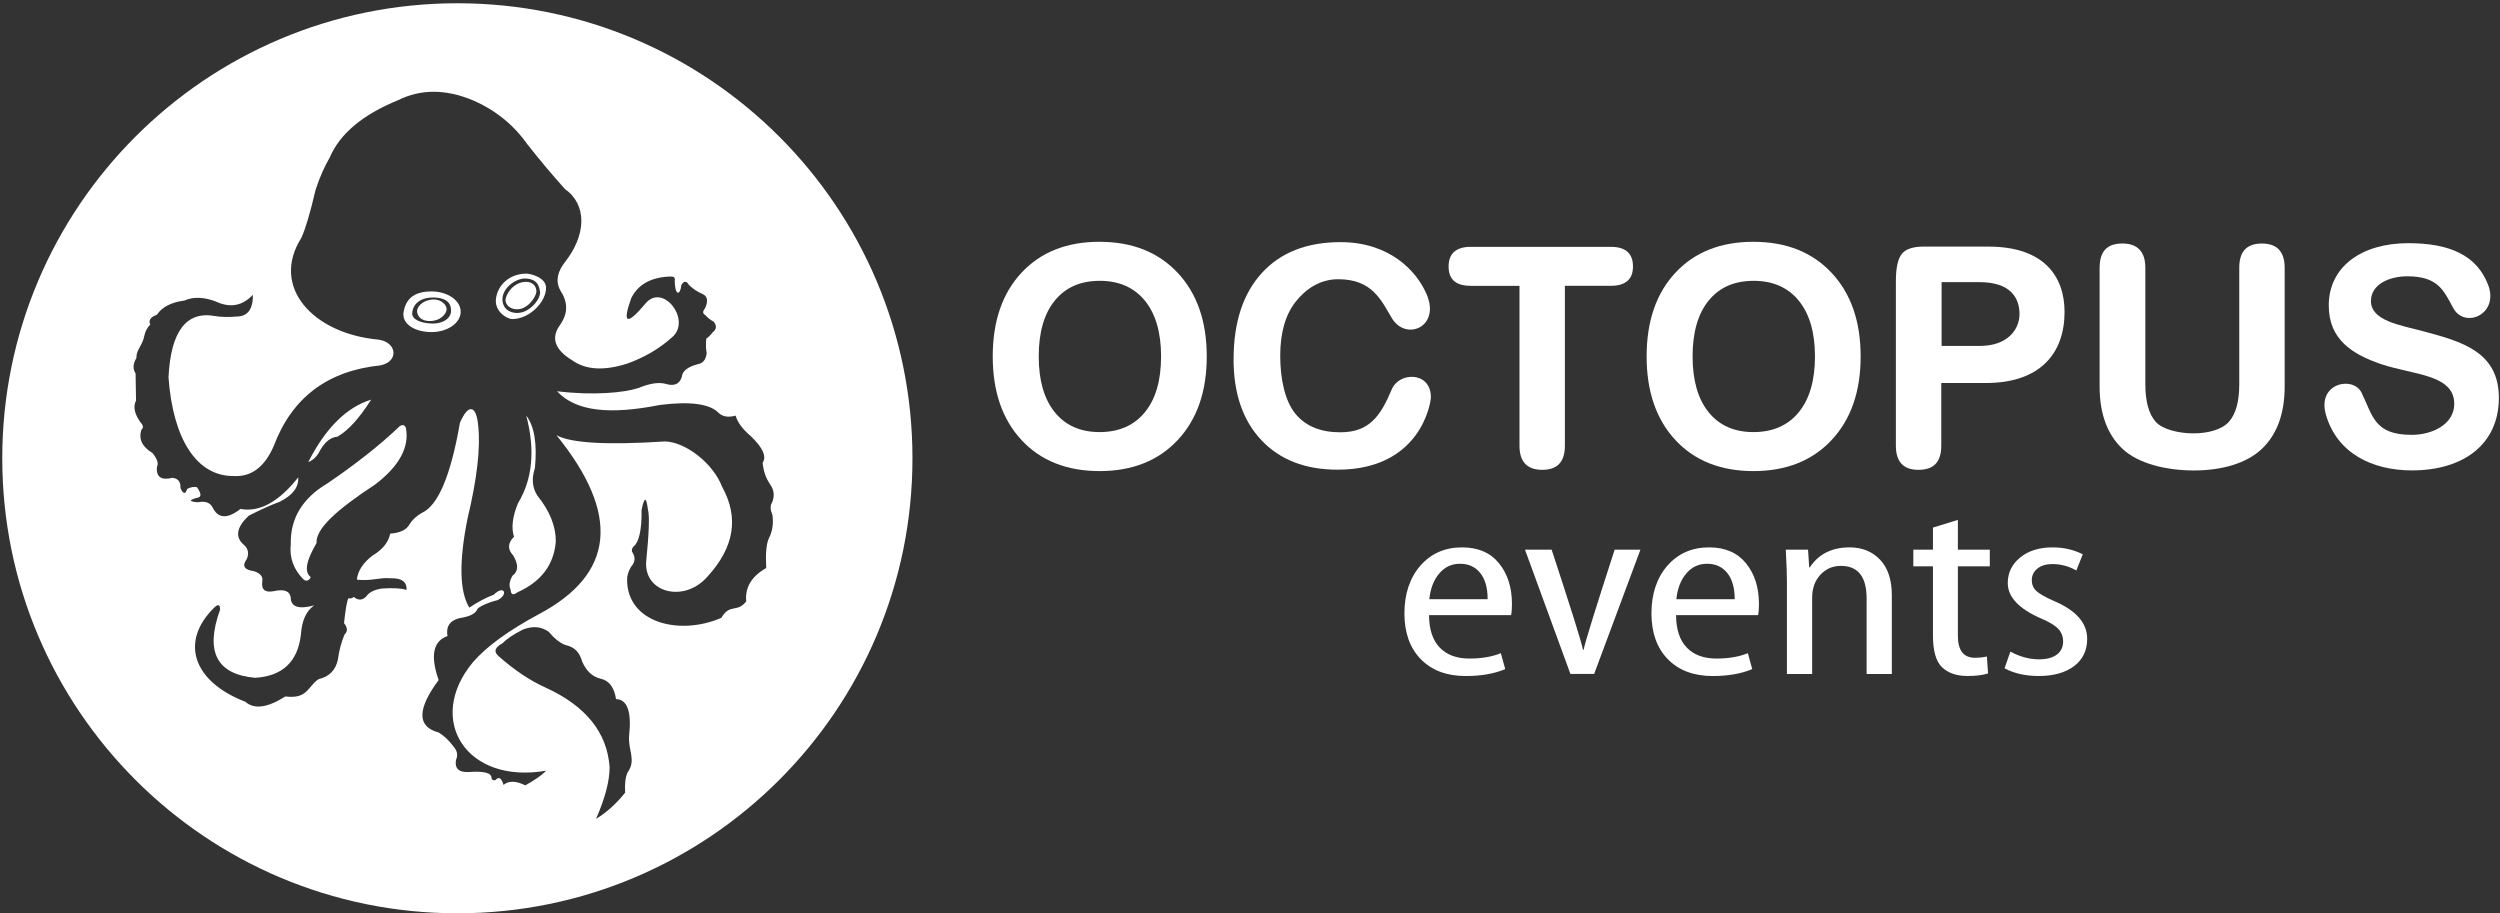
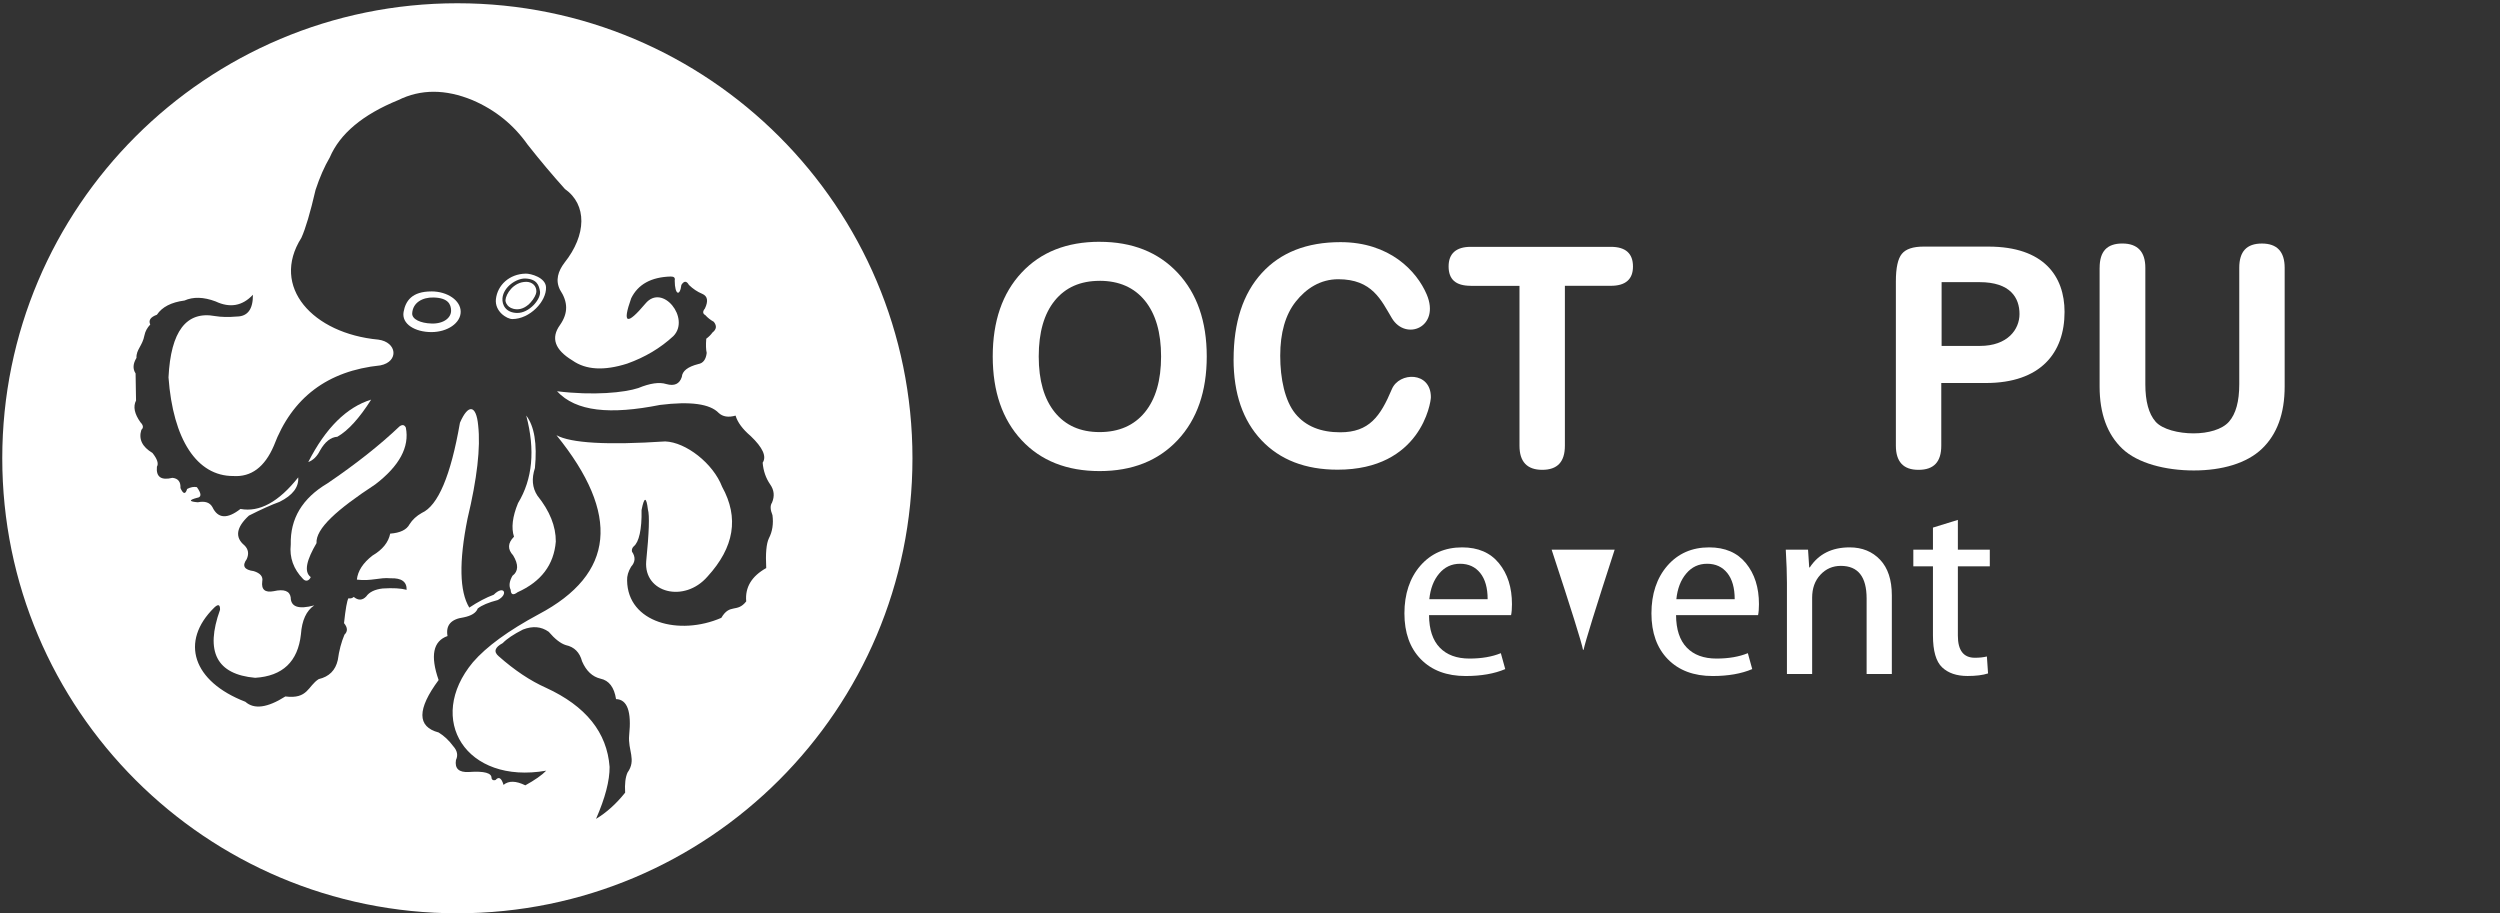
<svg xmlns="http://www.w3.org/2000/svg" width="728" height="266" viewBox="0 0 728 266" fill="none">
  <rect x="0" y="0" width="728" height="266" fill="#333333" stroke="none" />
  <g clip-path="url(#clip0_90_271)">
    <path d="M133.183 0.95C59.995 0.95 0.66 60.273 0.66 133.446C0.66 206.619 59.995 265.95 133.183 265.95C206.372 265.95 265.707 206.627 265.707 133.446C265.707 60.264 206.38 0.95 133.183 0.95ZM182.752 224.929C182.12 226.306 181.886 228.272 182.042 230.819C179.453 234.067 176.622 236.614 173.566 238.458C176.232 232.361 177.548 227.32 177.514 223.318C176.769 213.288 170.604 205.614 159.002 200.287C154.405 198.234 149.816 195.168 145.218 191.097C143.677 189.789 144.067 188.516 146.387 187.277C147.617 186.004 149.582 184.688 152.275 183.328C155.115 182.219 157.617 182.436 159.782 183.977C161.583 186.082 163.245 187.381 164.769 187.858C167.236 188.386 168.812 189.962 169.496 192.578C170.708 195.385 172.501 197.065 174.864 197.628C177.341 198.148 178.856 200.131 179.393 203.578C182.665 203.674 183.938 207.19 183.211 214.128C182.795 218.494 185.375 221.248 182.761 224.929H182.752ZM224.944 150.015C225.273 152.536 224.926 154.779 223.905 156.745C223.16 158.287 222.9 161.18 223.125 165.416C218.874 167.798 216.926 171.028 217.298 175.125C214.623 178.564 212.554 175.619 210.051 179.915C197.843 185.216 182.778 181.344 182.613 169.045C182.553 167.754 182.942 166.42 183.774 165.035C185.02 163.657 185.107 162.194 184.033 160.634C183.912 160.063 184.085 159.543 184.553 159.084C186.051 157.906 186.934 154.173 186.821 148.534C187.592 144.602 188.215 144.559 188.674 148.387C189.176 150.067 189.012 155.1 188.172 163.484C187.453 172.622 199.263 175.697 206.034 167.884C213.792 159.396 215.264 150.769 210.277 141.744C207.662 134.918 199.731 128.769 193.713 128.543C176.821 129.652 166.258 129.046 162.041 126.733C180.743 149.79 179.02 167.165 156.864 178.876C148.032 183.631 141.651 188.291 137.712 192.847C123.867 209.477 135.703 228.498 159.063 224.418C157.807 225.717 155.781 227.138 152.976 228.688C150.232 227.346 148.119 227.302 146.63 228.558C146.024 226.523 145.244 226.055 144.301 227.138C143.686 227.328 143.296 227.164 143.132 226.618C143.236 225.094 141.036 224.487 136.534 224.808C133.625 224.972 132.378 223.803 132.776 221.317C133.426 219.957 133.166 218.615 131.997 217.307C130.75 215.618 129.33 214.275 127.729 213.297C121.425 211.634 121.425 206.541 127.729 198.026C125.252 190.95 126.118 186.68 130.318 185.216C129.763 182.098 131.313 180.287 134.976 179.785C137.27 179.326 138.647 178.46 139.114 177.195C140.309 176.251 142.249 175.428 144.941 174.735C148.18 173.055 146.751 170.205 143.772 173.185C141.565 173.999 139.184 175.255 136.655 176.935C133.798 172.215 133.625 163.588 136.136 151.055C138.932 139.37 139.971 130.31 139.244 123.884C138.681 117.855 136.335 117.543 133.937 123.104C131.261 138.513 127.556 147.27 122.811 149.374C121.278 150.241 120.092 151.341 119.252 152.674C118.412 154.268 116.534 155.178 113.624 155.394C113.114 157.932 111.391 160.071 108.447 161.795C105.702 163.934 104.187 166.264 103.918 168.785C108.126 169.305 110.516 168.075 113.754 168.395C116.932 168.283 118.482 169.409 118.412 171.756C116.75 171.305 114.421 171.176 111.425 171.366C109.131 171.635 107.529 172.414 106.637 173.696C105.529 174.857 104.325 174.9 103.018 173.826C102.568 174.216 102.048 174.346 101.468 174.216C101.061 174.865 100.628 177.273 100.178 181.457C101.252 182.747 101.295 183.865 100.308 184.817C99.39 186.992 98.741 189.451 98.368 192.197C97.693 195.203 95.84 197.056 92.801 197.758C89.632 199.767 89.693 203.648 83.095 202.808C77.874 206.116 73.996 206.636 71.45 204.358C56.177 198.468 52.272 186.853 62.393 176.927C63.562 175.818 64.125 176.035 64.073 177.576C59.675 189.772 63.077 196.372 74.299 197.377C82.307 196.883 86.758 192.656 87.632 184.696C87.918 180.643 89.208 177.836 91.511 176.286C86.957 177.507 84.671 176.736 84.654 173.956C84.359 172.085 82.714 171.479 79.736 172.146C77.173 172.648 76.056 171.695 76.368 169.296C76.645 167.91 75.822 166.923 73.909 166.316C71.104 165.944 70.42 164.783 71.84 162.826C72.541 161.267 72.324 159.933 71.19 158.816C68.342 156.477 68.766 153.584 72.48 150.145C76.056 148.335 79.035 147.001 81.407 146.135C85.225 144.238 87.043 141.865 86.844 139.015C81.173 146.17 75.563 149.227 70.021 148.205C66.177 151.202 63.458 151.029 61.865 147.685C61.112 146.317 59.683 145.841 57.597 146.265C55.017 146.048 54.93 145.624 57.337 144.974C58.714 144.81 58.714 143.77 57.337 141.865C56.48 141.674 55.527 141.848 54.488 142.385C54.004 144.022 53.363 143.935 52.549 142.125C52.653 140.314 51.874 139.318 50.22 139.145C46.921 139.951 45.406 138.877 45.692 135.914C46.237 135.014 45.804 133.671 44.401 131.904C41.397 130.111 40.315 127.868 41.163 125.174C41.839 124.568 41.752 123.84 40.904 122.974C39.146 120.514 38.713 118.401 39.614 116.634L39.484 108.743C38.618 107.427 38.704 105.919 39.743 104.213C39.614 101.823 41.492 100.723 42.072 97.613C42.298 96.496 42.852 95.456 43.752 94.504C43.181 93.274 43.83 92.321 45.692 91.654C47.19 89.402 49.865 88.016 53.718 87.514C56.281 86.379 59.302 86.466 62.774 87.773C66.965 89.748 70.584 89.107 73.649 85.833C73.692 90.017 72.143 92.13 68.991 92.174C66.532 92.382 64.419 92.338 62.653 92.044C54.263 90.493 49.726 96.444 49.068 109.895C50.376 127.989 57.354 138.686 67.961 138.617C73.156 138.946 77.078 136.01 79.736 129.817C85.035 115.785 95.39 107.972 110.793 106.396C116.231 105.296 115.642 99.605 110.144 98.895C91.121 97.128 78.697 83.564 87.754 69.264C88.966 66.605 90.351 61.945 91.892 55.293C93.087 51.663 94.464 48.519 96.031 45.843C98.975 38.94 105.615 33.379 115.962 29.152C122.508 25.913 129.711 25.913 137.573 29.152C144.188 31.985 149.539 36.298 153.626 42.093C157.245 46.683 160.873 50.997 164.5 55.033C170.977 59.589 170.847 68.38 164.37 76.513C162.518 78.956 161.66 81.632 163.08 84.404C165.392 87.921 165.513 91.126 163.08 94.625C160.336 98.41 161.539 101.857 166.708 104.975C170.604 107.721 175.912 108.024 182.631 105.885C187.852 104.023 192.337 101.346 196.094 97.864C201.099 92.745 192.934 82.36 187.938 88.415C182.527 94.85 181.15 94.33 183.8 86.864C185.791 82.793 189.635 80.68 195.315 80.524C196.268 80.507 196.657 80.888 196.475 81.684C196.51 86.015 198.016 86.327 198.415 82.975C199.185 81.745 199.921 81.745 200.614 82.975C201.774 84.101 203.064 84.967 204.493 85.565C206.051 86.223 206.311 87.644 205.272 89.835C204.562 90.692 204.605 91.342 205.402 91.775C206.034 92.494 206.848 93.144 207.861 93.715C208.787 94.885 208.657 95.915 207.471 96.825C207.047 97.44 206.45 98.046 205.662 98.635C205.523 100.437 205.566 101.814 205.792 102.775C205.566 104.698 204.744 105.772 203.333 106.015C200.276 106.794 198.675 108.042 198.545 109.765C197.878 111.818 196.371 112.502 194.016 111.835C191.999 111.203 189.28 111.593 185.86 113.005C181.843 114.321 172.899 115.248 162.206 113.931C167.739 119.899 177.73 120.783 192.198 117.916C201.038 116.816 206.735 117.595 209.281 120.246C210.476 121.363 212.121 121.614 214.199 121.025C214.779 122.991 216.242 124.975 218.597 126.976C222.13 130.345 223.299 132.935 222.086 134.736C222.286 137.144 223.022 139.258 224.286 141.077C225.437 142.722 225.61 144.489 224.805 146.378C224.242 147.209 224.286 148.413 224.935 149.998L224.944 150.015Z" fill="white" />
-     <path d="M126.551 87.21C123.919 87.098 121.555 88.761 121.451 90.571C121.417 91.151 121.798 93.369 124.949 93.481C128.214 93.594 130.092 91.333 130.049 90.008C129.997 88.631 128.413 87.288 126.551 87.21Z" fill="white" />
    <path d="M125.616 84.863C119.988 84.863 118.109 87.6 117.529 90.814C116.88 94.374 120.897 96.704 125.616 96.704C130.335 96.704 134.153 94.053 134.153 90.779C134.153 87.505 130.326 84.855 125.616 84.855V84.863ZM125.659 94.209C122.508 94.122 119.919 92.979 120.031 91.221C120.231 88.051 123.105 86.561 126.213 86.63C130.499 86.725 131.331 88.614 131.357 90.45C131.391 92.468 129.304 94.313 125.659 94.218V94.209Z" fill="white" />
    <path d="M153.175 82.074C149.522 82.109 147.296 85.6 147.192 87.41C147.158 87.99 147.747 89.93 150.431 90.06C153.695 90.216 156.11 86.336 156.188 85.01C156.284 83.33 155.037 82.048 153.175 82.066V82.074Z" fill="white" />
    <path d="M153.054 79.684C148.327 79.779 144.872 83.019 144.413 87.09C144.015 90.684 147.582 92.91 149.201 92.91C154.249 92.91 159.193 87.765 159.002 83.625C158.872 80.844 154.639 79.649 153.045 79.675L153.054 79.684ZM150.526 91.134C147.374 91.048 146.145 88.874 146.318 86.83C146.612 83.495 150.457 81.009 152.985 81.104C156.327 81.234 156.976 83.079 157.253 84.889C157.574 87.029 154.162 91.23 150.526 91.134Z" fill="white" />
    <path d="M108.074 116.374C100.923 118.583 94.819 124.637 89.762 134.555C91.174 134.035 92.316 132.918 93.191 131.194C94.628 128.647 96.317 127.305 98.239 127.184C101.364 125.399 104.646 121.796 108.074 116.383V116.374Z" fill="white" />
    <path d="M116.3 124.195C117.148 123.563 117.772 123.676 118.179 124.516C119.296 130.155 116.317 135.681 109.252 141.077C98.074 148.413 91.909 153.948 92.169 158.157C89.416 162.869 88.351 166.438 90.49 168.057C90.039 169.097 89.096 169.461 88.29 168.638C85.459 165.736 84.255 162.367 84.671 158.547C84.481 151.02 88.039 145.087 95.347 140.756C103.624 135.135 110.611 129.617 116.308 124.195H116.3Z" fill="white" />
    <path d="M153.245 121.025C155.885 131.029 155.089 139.526 150.846 146.516C149.227 150.457 148.838 153.714 149.677 156.287C147.842 158.123 147.755 159.933 149.418 161.717C151.037 164.394 150.968 166.377 149.227 167.668C148.318 169.262 148.145 170.621 148.708 171.747C148.768 173.185 149.435 173.428 150.716 172.458C157.582 169.383 161.297 164.463 161.851 157.707C161.886 153.272 160.093 148.812 156.483 144.316C154.994 142.038 154.76 139.362 155.773 136.296C156.448 129.219 155.608 124.135 153.253 121.025H153.245Z" fill="white" />
    <path d="M359.225 104.629C359.225 93.88 361.961 85.513 367.433 79.511C372.905 73.517 380.55 70.511 390.351 70.511C404.689 70.511 412.56 78.939 415.452 85.73C419.512 95.266 409.365 99.432 405.304 92.633C402.196 87.436 399.616 81.312 389.702 81.312C384.464 81.312 380.334 84.032 377.321 87.834C374.307 91.645 372.801 96.894 372.801 103.598C372.801 110.302 374.16 116.703 377.182 120.436C380.212 124.17 384.68 125.885 390.273 125.885C398.706 125.885 401.971 121.259 405.304 113.334C407.434 108.258 416.672 108.12 416.672 115.664C416.672 117.258 413.729 136.772 389.52 136.772C380.126 136.772 372.723 133.905 367.32 128.18C361.918 122.455 359.216 114.599 359.216 104.62L359.225 104.629Z" fill="white" />
    <path d="M428.283 83.226C426.101 83.226 424.482 82.758 423.426 81.832C422.361 80.905 421.833 79.493 421.833 77.596C421.833 75.699 422.378 74.279 423.469 73.317C424.56 72.356 426.162 71.879 428.283 71.879H469.072C471.219 71.879 472.839 72.356 473.912 73.317C474.986 74.279 475.523 75.699 475.523 77.596C475.523 79.493 474.986 80.861 473.912 81.805C472.839 82.75 471.228 83.226 469.072 83.226H455.695V129.782C455.695 132.138 455.15 133.896 454.059 135.065C452.968 136.226 451.314 136.815 449.106 136.815C446.898 136.815 445.236 136.226 444.128 135.048C443.019 133.87 442.474 132.12 442.474 129.79V83.235H428.283V83.226Z" fill="white" />
-     <path fill-rule="evenodd" clip-rule="evenodd" d="M510.615 81.78C505.021 81.78 500.666 83.703 497.549 87.54C494.432 91.385 492.882 96.799 492.882 103.797C492.882 110.796 494.441 116.175 497.549 120.038C500.666 123.892 505.013 125.824 510.615 125.824C516.216 125.824 520.658 123.892 523.801 120.038C526.944 116.183 528.52 110.77 528.52 103.797C528.52 96.825 526.944 91.42 523.801 87.557C520.658 83.703 516.26 81.771 510.615 81.771V81.78ZM510.615 70.416C520.139 70.416 527.715 73.43 533.36 79.45C538.996 85.47 541.819 93.594 541.819 103.797C541.819 114.001 538.996 122.125 533.36 128.145C527.715 134.165 520.139 137.179 510.615 137.179C501.09 137.179 493.488 134.174 487.895 128.162C482.302 122.151 479.497 114.027 479.497 103.789C479.497 93.551 482.293 85.392 487.895 79.398C493.488 73.404 501.064 70.407 510.615 70.407V70.416Z" fill="white" />
    <path d="M611.414 77.969C611.414 75.587 611.96 73.811 613.042 72.651C614.133 71.49 615.787 70.91 618.02 70.91C620.254 70.91 621.891 71.499 623.025 72.677C624.15 73.855 624.722 75.622 624.722 77.978V111.896C624.722 116.868 625.709 120.497 627.692 122.775C629.674 125.053 634.436 126.196 638.74 126.196C643.043 126.196 647.095 125.062 649.086 122.792C651.078 120.523 652.073 116.894 652.073 111.896V77.978C652.073 75.596 652.619 73.82 653.71 72.659C654.801 71.499 656.454 70.918 658.662 70.918C660.87 70.918 662.533 71.507 663.632 72.685C664.74 73.863 665.294 75.63 665.294 77.986V112.528C665.294 120.41 663.095 126.456 658.688 130.674C654.281 134.893 647.129 136.997 638.844 136.997C630.558 136.997 622.488 134.893 618.055 130.692C613.622 126.491 611.405 120.436 611.405 112.528V77.986L611.414 77.969Z" fill="white" />
    <path fill-rule="evenodd" clip-rule="evenodd" d="M565.395 82.152V100.731H576.556C584.66 100.731 588.08 95.889 588.08 91.446C588.08 86.76 585.465 82.161 576.435 82.161H565.387L565.395 82.152ZM565.3 129.782C565.3 132.138 564.755 133.905 563.664 135.065C562.573 136.235 560.91 136.815 558.668 136.815C556.425 136.815 554.806 136.226 553.715 135.048C552.624 133.87 552.079 132.112 552.079 129.79V81.927C552.079 78.003 552.659 75.335 553.819 73.924C554.98 72.512 557.075 71.81 560.105 71.81H579.032C595.206 71.81 601.197 80.472 601.197 90.84C601.197 102.801 594.184 111.532 578.279 111.532H565.3V129.79V129.782Z" fill="white" />
    <path fill-rule="evenodd" clip-rule="evenodd" d="M320.211 81.78C314.617 81.78 310.262 83.703 307.145 87.54C304.028 91.385 302.478 96.799 302.478 103.797C302.478 110.796 304.037 116.175 307.145 120.038C310.262 123.892 314.609 125.824 320.211 125.824C325.812 125.824 330.254 123.892 333.397 120.038C336.54 116.183 338.107 110.77 338.107 103.797C338.107 96.825 336.531 91.42 333.397 87.557C330.254 83.703 325.856 81.771 320.211 81.771V81.78ZM320.202 70.416C329.726 70.416 337.302 73.43 342.947 79.45C348.584 85.47 351.406 93.594 351.406 103.797C351.406 114.001 348.584 122.125 342.947 128.145C337.302 134.165 329.726 137.179 320.202 137.179C310.678 137.179 303.076 134.174 297.483 128.162C291.889 122.151 289.084 114.027 289.084 103.789C289.084 93.551 291.881 85.392 297.483 79.398C303.076 73.404 310.652 70.407 320.202 70.407V70.416Z" fill="white" />
-     <path d="M701.278 70.814C713.357 70.814 721.201 74.331 724.517 82.889C727.868 91.516 717.72 95.881 714.37 89.688C711.625 84.621 710.006 80.455 700.975 80.455C695.988 80.455 690.421 82.672 690.421 87.661C690.421 93.447 698.949 94.66 705.746 96.487C716.768 99.45 727.669 102.368 727.669 115.872C727.669 129.375 717.313 136.98 702.395 136.98C690.767 136.98 680.602 132 677.33 120.844C674.585 111.506 685.243 109.376 687.685 114.347C690.958 121.034 691.339 126.629 702.3 126.629C708.274 126.629 714.681 123.572 714.681 117.595C714.681 108.969 702.603 109.176 693.365 106.024C684.923 103.148 678.135 98.817 678.135 88.978C678.135 77.51 687.875 70.814 701.278 70.814Z" fill="white" />
    <path fill-rule="evenodd" clip-rule="evenodd" d="M440.032 179.136H416.136C416.162 183.302 417.201 186.446 419.253 188.577C421.296 190.707 424.188 191.773 427.911 191.773C431.435 191.773 434.482 191.253 437.045 190.205L438.327 194.839C435.166 196.182 431.331 196.857 426.803 196.857C421.287 196.857 416.932 195.22 413.746 191.963C410.56 188.698 408.966 184.246 408.966 178.616C408.966 172.986 410.516 168.283 413.616 164.723C416.716 161.172 420.768 159.396 425.781 159.396C430.413 159.396 433.998 160.938 436.508 164.03C439.028 167.122 440.283 171.08 440.283 175.922C440.283 177.265 440.197 178.339 440.024 179.136H440.032ZM416.222 174.493H433.201C433.201 171.202 432.482 168.664 431.045 166.862C429.608 165.069 427.651 164.169 425.175 164.169C422.699 164.169 420.698 165.113 419.097 167.01C417.486 168.906 416.534 171.401 416.213 174.484L416.222 174.493Z" fill="white" />
-     <path d="M444.067 160.063H451.834C457.548 177.438 460.596 187.156 460.968 189.226H461.141C461.626 186.879 464.639 177.161 470.189 160.063H477.696L464.215 196.251H457.306L444.076 160.063H444.067Z" fill="white" />
+     <path d="M444.067 160.063H451.834C457.548 177.438 460.596 187.156 460.968 189.226H461.141C461.626 186.879 464.639 177.161 470.189 160.063H477.696H457.306L444.076 160.063H444.067Z" fill="white" />
    <path fill-rule="evenodd" clip-rule="evenodd" d="M511.965 179.136H488.068C488.094 183.302 489.133 186.446 491.185 188.577C493.229 190.707 496.121 191.773 499.844 191.773C503.368 191.773 506.415 191.253 508.97 190.205L510.251 194.839C507.091 196.182 503.255 196.857 498.735 196.857C493.22 196.857 488.865 195.22 485.679 191.963C482.493 188.698 480.899 184.246 480.899 178.616C480.899 172.986 482.449 168.283 485.549 164.723C488.649 161.172 492.701 159.396 497.705 159.396C502.346 159.396 505.922 160.938 508.433 164.03C510.952 167.122 512.208 171.08 512.208 175.922C512.208 177.265 512.121 178.339 511.948 179.136H511.965ZM488.164 174.493H505.143C505.143 171.202 504.424 168.664 502.987 166.862C501.549 165.069 499.593 164.169 497.116 164.169C494.64 164.169 492.64 165.113 491.038 167.01C489.428 168.906 488.467 171.401 488.155 174.484L488.164 174.493Z" fill="white" />
    <path d="M520.355 196.26V169.712C520.355 167.148 520.243 163.926 520.017 160.063H526.502L526.84 165.225H527.013C529.576 161.336 533.438 159.396 538.615 159.396C542.261 159.396 545.213 160.6 547.49 162.999C549.767 165.407 550.901 168.863 550.901 173.376V196.26H543.559V174.277C543.559 167.945 541.057 164.783 536.053 164.783C533.689 164.783 531.706 165.641 530.104 167.365C528.494 169.088 527.697 171.314 527.697 174.06V196.268H520.355V196.26Z" fill="white" />
    <path d="M562.876 153.636L570.131 151.393V160.063H579.43V164.922H570.131V185.112C570.131 189.399 571.785 191.539 575.084 191.539C576.391 191.539 577.56 191.418 578.582 191.166L578.92 196.103C577.387 196.597 575.396 196.848 572.945 196.848C569.785 196.848 567.318 196.008 565.543 194.328C563.768 192.648 562.876 189.547 562.876 185.034V164.922H557.161V160.063H562.876V153.636Z" fill="white" />
-     <path d="M583.716 194.614L585.422 189.755C588.21 191.253 590.998 191.998 593.786 191.998C596.002 191.998 597.725 191.539 598.946 190.612C600.167 189.694 600.782 188.43 600.782 186.836C600.782 185.363 600.306 184.125 599.353 183.12C598.401 182.107 596.747 181.11 594.383 180.106C587.898 177.291 584.66 173.852 584.66 169.79C584.66 166.776 585.872 164.29 588.288 162.332C590.704 160.375 593.847 159.396 597.717 159.396C600.929 159.396 603.864 160.072 606.505 161.414L604.626 166.126C602.461 164.879 600.132 164.255 597.63 164.255C595.812 164.255 594.357 164.697 593.275 165.58C592.193 166.464 591.656 167.59 591.656 168.967C591.656 170.214 592.098 171.254 592.981 172.085C593.864 172.917 595.587 173.895 598.141 175.021C604.574 177.758 607.786 181.431 607.786 186.013C607.786 189.4 606.514 192.059 603.968 193.973C601.422 195.887 598.002 196.849 593.708 196.849C589.812 196.849 586.487 196.104 583.725 194.605L583.716 194.614Z" fill="white" />
  </g>
  <defs>
    <clipPath id="clip0_90_271">
      <rect width="727" height="265" fill="white" transform="translate(0.66 0.95)" />
    </clipPath>
  </defs>
</svg>